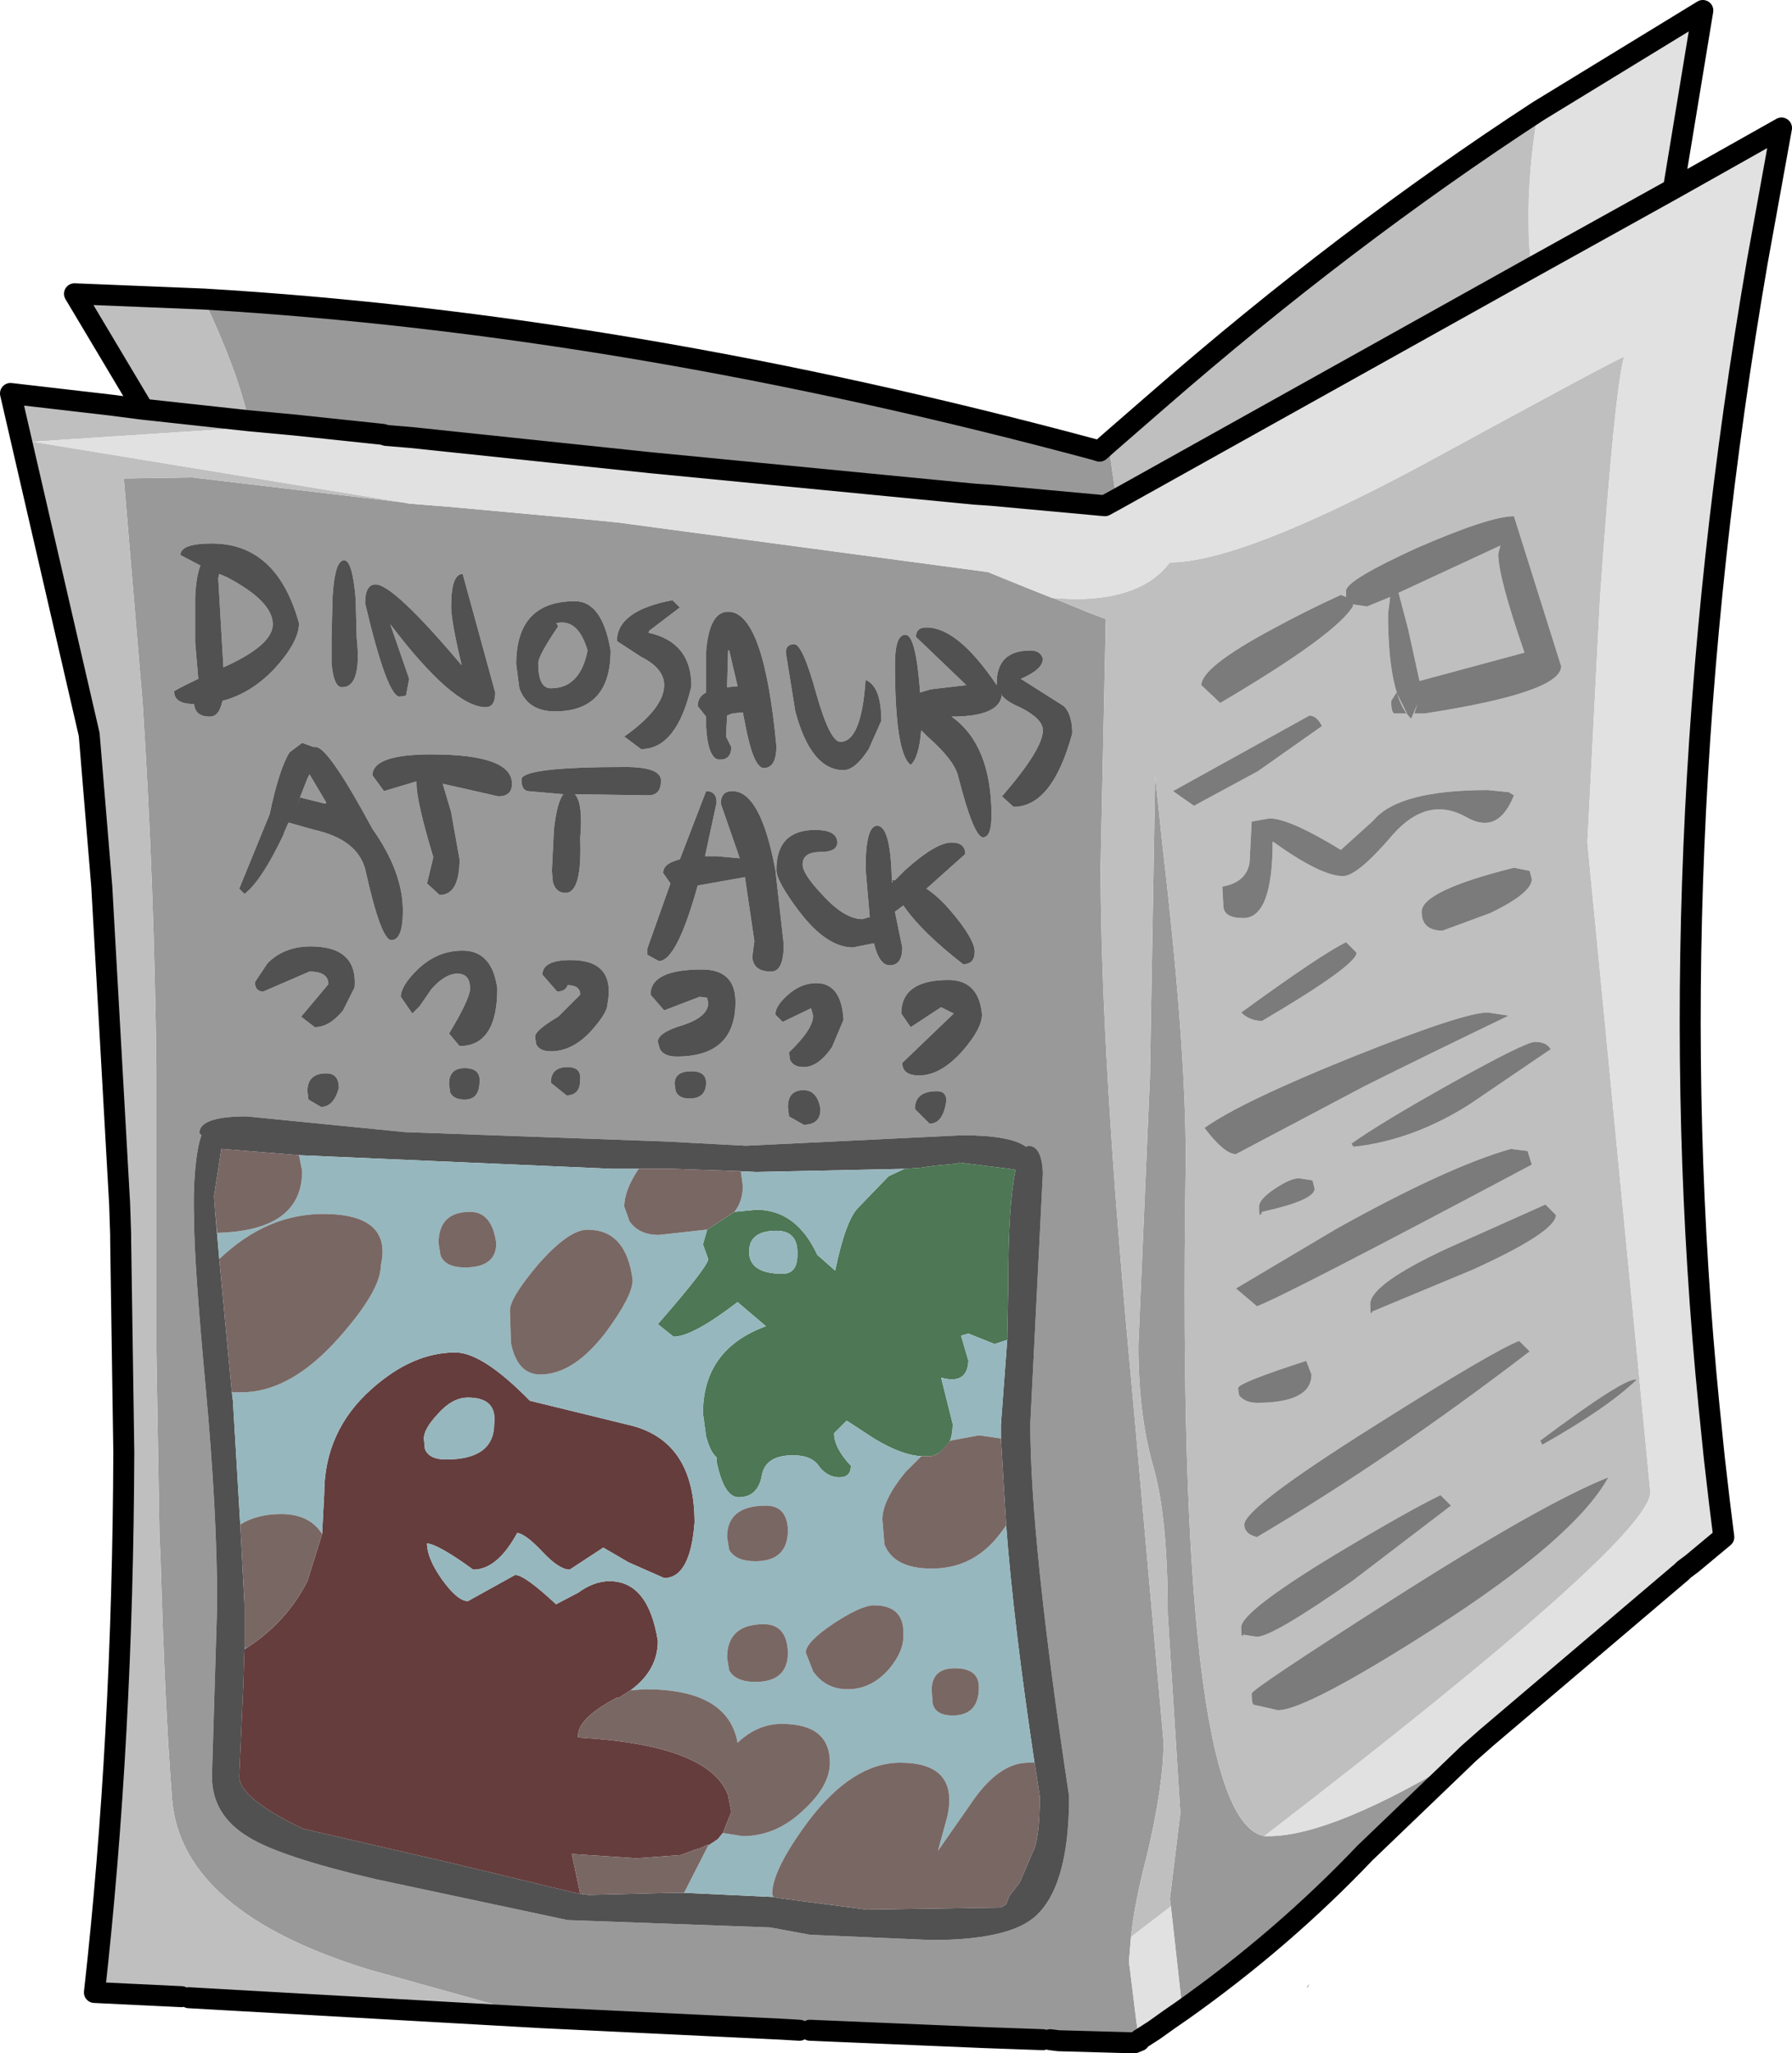
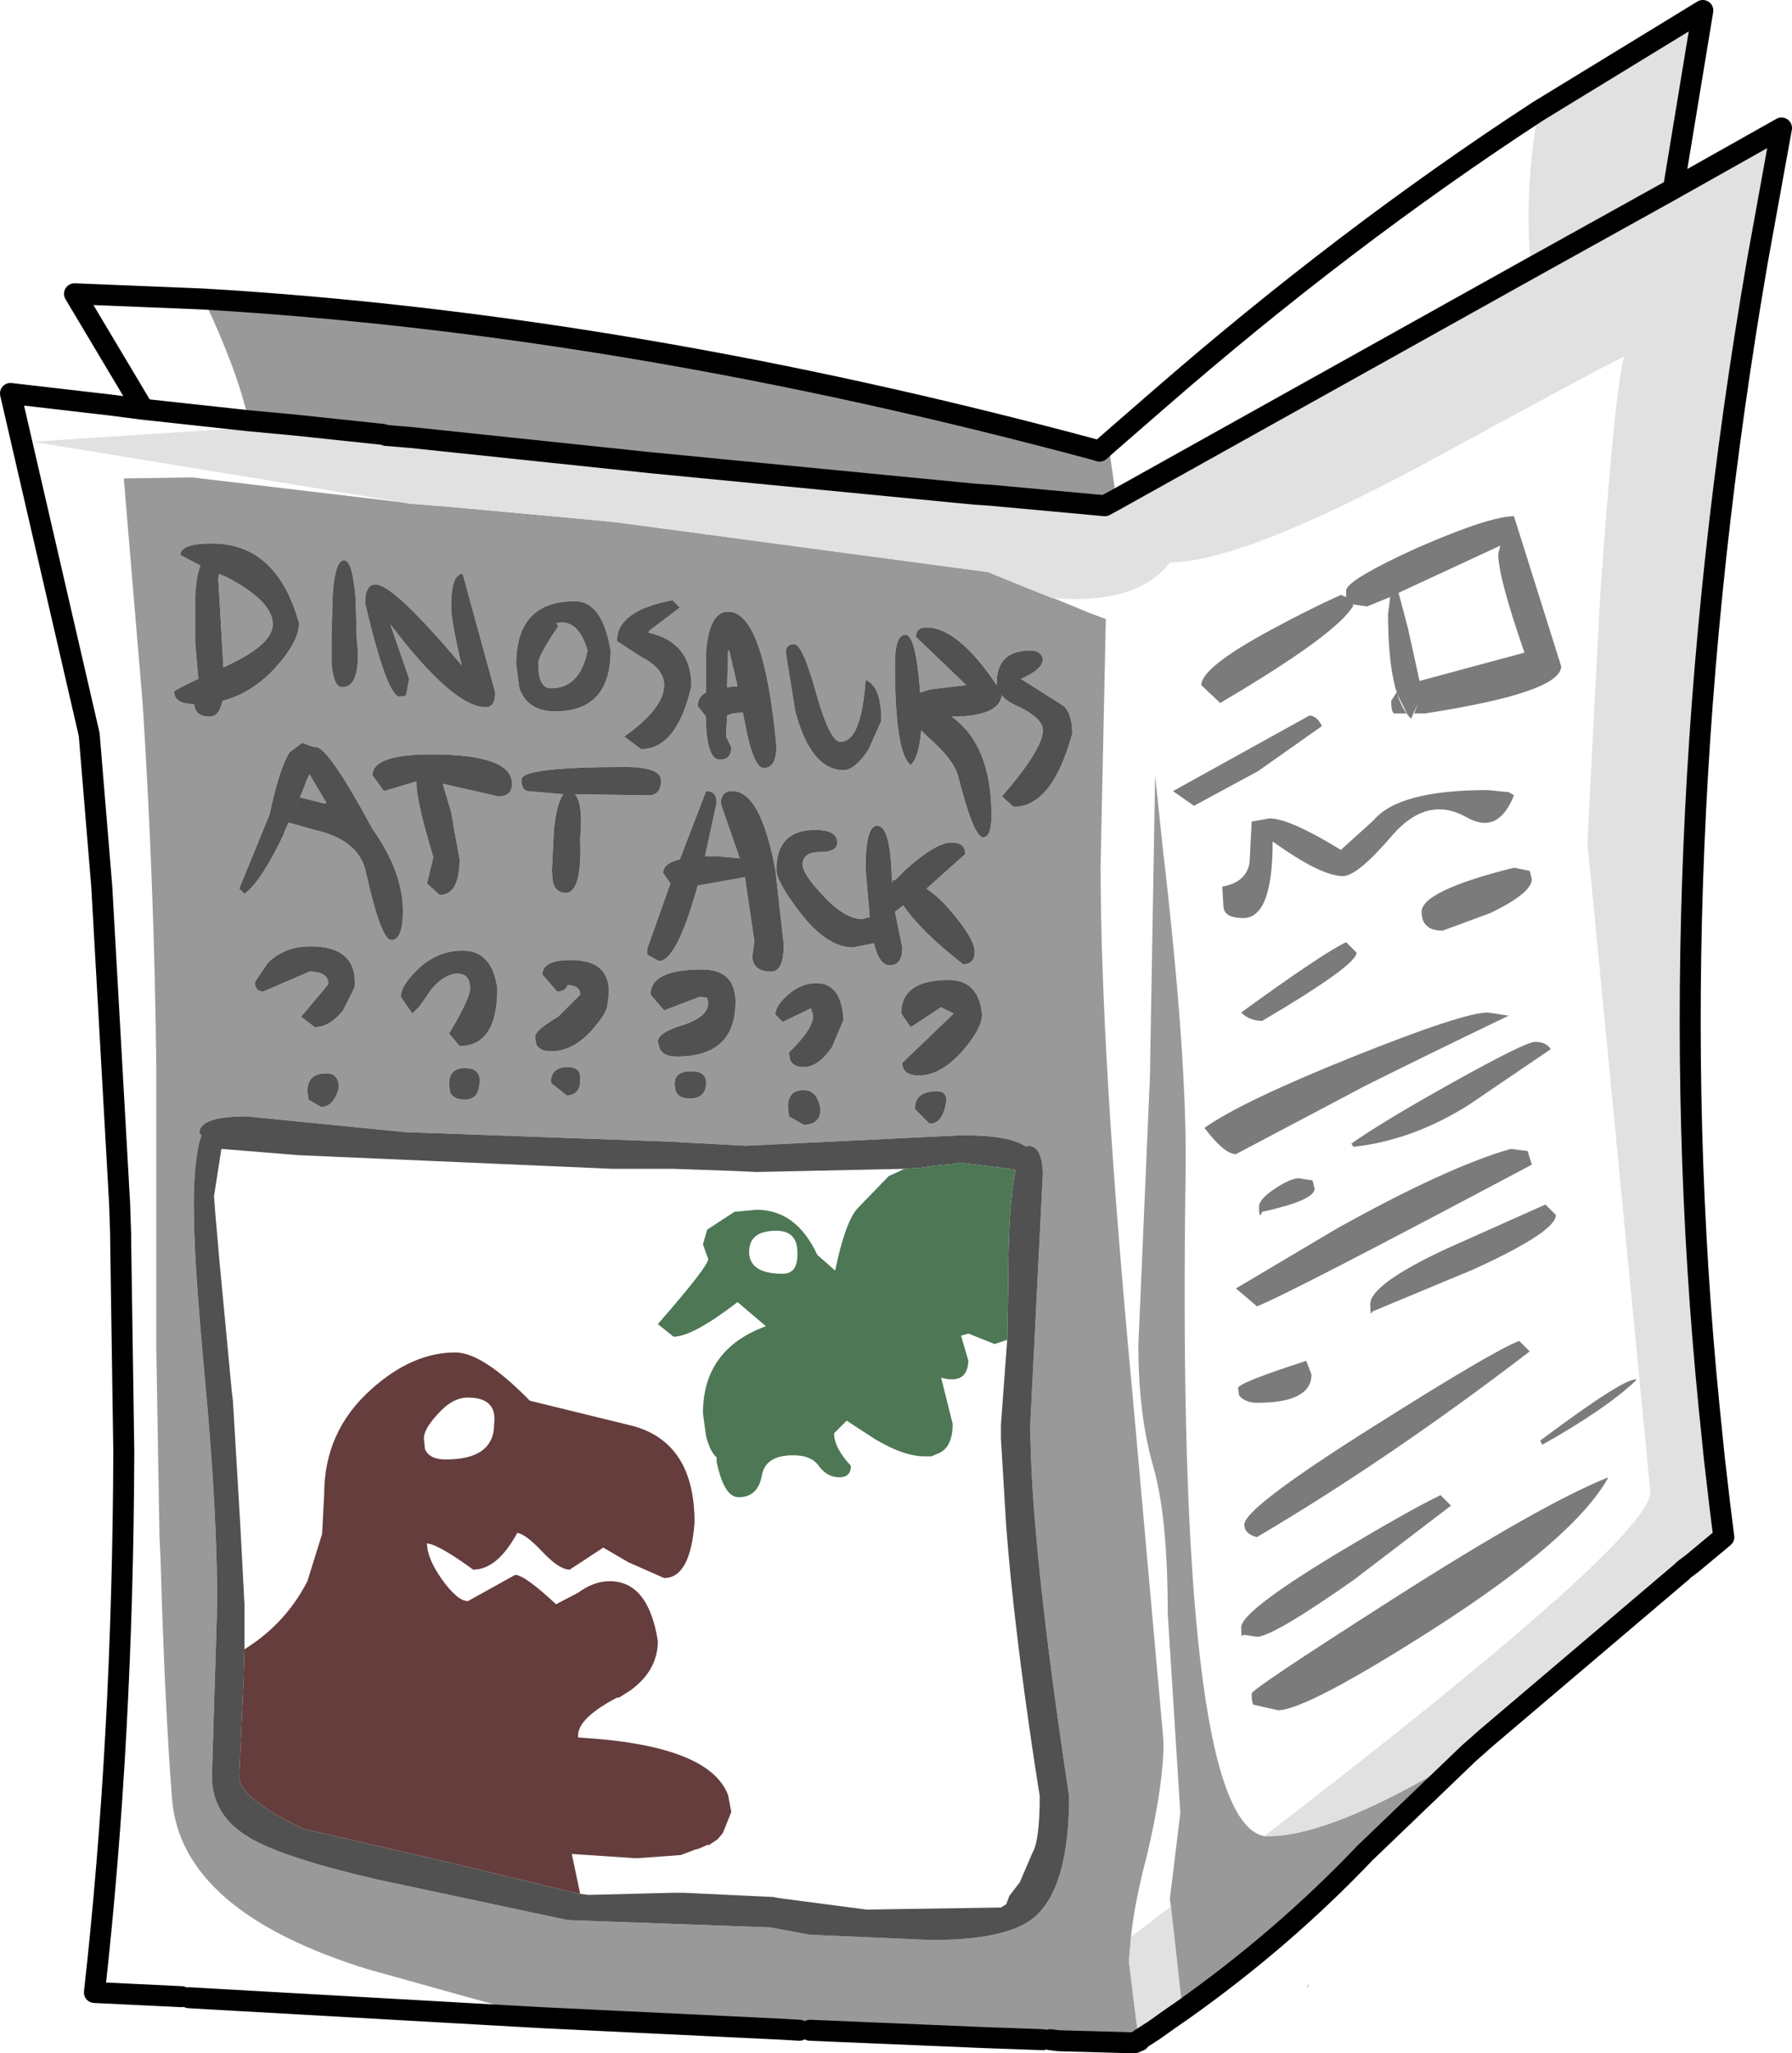
<svg xmlns="http://www.w3.org/2000/svg" height="97.85px" width="85.4px">
  <g transform="matrix(1.0, 0.0, 0.0, 1.0, 2.4, 1.75)">
    <path d="M50.8 22.05 L50.25 22.35 44.8 21.85 44.05 21.8 28.6 20.3 17.2 19.1 16.0 19.0 16.0 18.95 15.85 18.95 11.6 18.5 9.45 18.3 Q8.9 15.85 7.3 12.5 27.6 13.7 49.85 19.7 L50.0 19.75 50.45 19.35 50.5 19.95 50.8 22.05 M16.85 22.2 L17.1 22.25 19.0 22.4 25.55 23.0 27.05 23.15 44.6 25.5 44.65 25.5 46.5 26.25 47.75 26.75 47.8 26.75 49.5 27.45 50.3 27.75 50.05 39.5 Q50.05 48.5 51.55 64.45 L53.05 81.25 Q53.05 83.35 52.25 86.7 51.65 89.0 51.5 90.55 L51.4 91.75 51.45 92.1 51.75 94.55 51.9 95.5 51.65 95.6 48.05 95.5 47.65 95.45 47.35 95.45 47.3 95.45 44.5 95.35 36.2 95.0 35.7 95.0 34.85 94.95 23.4 94.4 15.15 92.1 Q6.25 89.35 5.8 84.0 5.45 79.5 5.25 72.5 L5.2 71.45 5.05 62.65 5.05 49.1 Q4.95 40.35 4.4 31.8 L3.5 21.05 6.75 21.0 16.85 22.2 M57.85 85.75 L58.05 85.75 Q61.15 85.75 67.6 81.8 L62.65 86.55 Q58.75 90.65 53.95 94.05 L53.4 89.1 53.35 88.75 53.85 84.65 53.25 75.15 Q53.25 70.5 52.55 68.1 51.85 65.65 51.85 62.35 L52.4 49.6 52.65 35.2 53.0 38.55 Q54.2 48.8 54.1 54.25 53.65 84.95 57.85 85.75 M53.3 94.5 L53.3 94.55 52.6 95.0 53.3 94.5 M44.4 46.6 Q44.25 44.95 42.8 44.95 40.55 44.95 40.55 46.55 L41.0 47.2 42.45 46.25 43.05 46.55 40.6 48.9 Q40.6 49.5 41.4 49.5 42.45 49.5 43.5 48.3 44.4 47.25 44.4 46.6 M42.9 41.65 Q42.3 40.95 41.75 40.6 L43.6 38.95 Q43.6 38.4 42.95 38.4 42.2 38.4 40.75 39.7 L40.25 40.2 40.1 40.2 Q40.05 37.6 39.4 37.6 38.85 37.6 38.85 39.65 L39.05 41.95 38.7 42.05 Q37.85 42.05 36.8 40.9 35.85 39.9 35.85 39.45 35.85 38.85 36.7 38.85 37.5 38.85 37.5 38.4 37.5 37.8 36.45 37.8 34.6 37.8 34.6 39.7 34.6 40.25 35.7 41.7 37.0 43.4 38.25 43.4 L39.25 43.2 Q39.5 44.25 40.0 44.25 40.6 44.25 40.6 43.4 L40.25 41.7 40.65 41.4 Q41.5 42.65 43.5 44.2 44.05 44.2 44.05 43.6 44.05 43.0 42.9 41.65 M46.25 30.6 Q47.3 30.15 47.3 29.65 47.2 29.25 46.7 29.25 45.1 29.25 45.1 30.8 L45.1 30.9 Q43.25 28.15 41.75 28.15 41.25 28.15 41.25 28.6 L43.65 30.9 41.95 31.1 41.45 31.25 Q41.25 28.5 40.75 28.5 40.25 28.5 40.25 29.9 40.25 34.15 41.0 34.7 41.4 34.35 41.5 33.05 L41.8 33.35 Q43.05 34.45 43.25 35.2 44.0 38.15 44.45 38.15 44.85 38.15 44.85 37.1 44.85 33.75 42.95 32.4 45.3 32.4 45.35 31.3 L45.35 31.4 Q45.6 31.7 46.2 31.95 47.3 32.5 47.3 33.05 47.3 33.95 45.35 36.2 L45.9 36.7 Q47.75 36.7 48.7 33.2 48.7 32.3 48.3 31.9 L46.25 30.6 M7.7 24.15 Q6.2 24.15 6.2 24.7 L7.15 25.2 Q6.95 25.7 6.9 26.7 L6.9 28.85 7.05 30.6 Q5.9 31.15 5.9 31.2 5.9 31.8 6.85 31.8 6.9 32.4 7.6 32.4 8.05 32.4 8.2 31.65 9.55 31.3 10.65 30.15 11.85 28.85 11.85 27.95 10.8 24.15 7.7 24.15 M30.45 50.6 Q31.25 50.6 31.25 49.85 31.25 49.3 30.55 49.3 29.75 49.3 29.75 49.9 L29.8 50.25 Q29.95 50.6 30.45 50.6 M35.9 51.85 Q36.7 51.85 36.7 51.1 36.55 50.2 35.9 50.2 35.15 50.2 35.15 51.0 L35.2 51.45 35.9 51.85 M34.55 46.6 L34.9 46.95 36.25 46.3 36.35 46.65 Q36.35 47.3 35.2 48.4 L35.25 48.75 Q35.4 49.1 35.9 49.1 36.6 49.1 37.25 48.15 L37.8 46.85 Q37.7 45.1 36.5 45.1 35.75 45.1 35.1 45.7 34.55 46.2 34.55 46.6 M40.15 40.3 L40.1 40.3 40.1 40.2 40.15 40.3 M28.6 45.65 L29.25 46.4 30.95 45.75 31.3 45.8 31.35 46.05 Q31.35 46.7 30.15 47.1 28.95 47.45 28.95 47.9 L29.05 48.25 Q29.25 48.6 29.85 48.6 32.65 48.6 32.65 46.0 32.65 44.45 31.05 44.45 28.6 44.45 28.6 45.65 M24.15 45.5 Q24.55 45.5 24.65 45.2 25.25 45.2 25.25 45.65 L24.2 46.7 Q23.1 47.35 23.1 47.65 L23.15 48.0 Q23.3 48.35 23.85 48.35 24.9 48.35 25.8 47.35 26.55 46.5 26.55 46.1 26.95 44.0 24.8 44.0 23.45 44.0 23.45 44.7 L24.15 45.5 M22.75 35.95 L24.45 36.1 Q24.15 36.45 24.0 37.75 L23.9 39.75 23.95 40.3 Q24.1 40.8 24.55 40.8 25.35 40.8 25.25 38.2 25.4 36.55 25.0 36.1 L28.5 36.15 Q29.1 36.15 29.1 35.45 29.1 34.8 27.4 34.8 22.45 34.8 22.45 35.4 22.45 35.9 22.75 35.95 M23.25 29.85 Q23.25 29.5 24.2 28.1 L24.15 28.0 24.1 27.95 Q25.15 27.7 25.6 29.25 25.25 31.05 23.85 31.05 23.25 31.05 23.25 29.85 M25.0 26.9 Q22.2 26.9 22.2 29.9 L22.35 31.05 Q22.75 32.15 24.05 32.15 26.7 32.15 26.7 29.25 26.3 26.9 25.0 26.9 M30.0 27.2 L29.65 26.85 Q27.0 27.35 27.0 28.8 L28.15 29.55 Q29.25 30.1 29.25 30.9 29.25 32.0 27.35 33.35 L28.15 33.95 Q29.85 33.95 30.55 30.95 30.55 28.85 28.5 28.4 L28.55 28.3 30.0 27.2 M35.5 32.15 Q36.25 34.95 37.8 34.95 38.35 34.95 39.0 33.95 L39.6 32.6 Q39.6 30.95 38.85 30.65 38.65 33.6 37.65 33.6 37.15 33.6 36.5 31.3 35.85 28.95 35.45 28.95 35.05 28.95 35.05 29.35 L35.5 32.15 M32.5 35.95 Q31.95 35.95 31.95 36.55 L32.75 38.85 32.85 39.15 31.75 39.05 31.2 39.05 31.75 36.5 Q31.75 35.95 31.25 35.95 L30.0 39.2 Q29.2 39.4 29.2 39.85 L29.55 40.35 28.45 43.45 28.45 43.75 29.0 44.05 Q29.85 44.05 30.85 40.45 L33.1 40.05 33.55 43.1 33.45 43.85 Q33.5 44.55 34.35 44.55 34.95 44.55 34.95 43.25 L34.55 39.7 Q33.85 35.95 32.5 35.95 M32.3 27.4 Q31.4 27.4 31.25 29.3 L31.25 31.25 Q30.85 31.45 30.85 31.9 L31.25 32.4 31.25 32.9 Q31.35 34.45 31.9 34.45 32.45 34.45 32.45 33.85 L32.2 33.35 32.25 32.35 32.5 32.25 33.0 32.2 33.1 32.7 Q33.5 34.85 34.0 34.85 34.6 34.85 34.6 33.8 34.0 27.4 32.3 27.4 M32.3 29.25 L32.35 29.25 32.75 30.95 32.25 31.0 32.3 29.25 M19.4 44.65 Q20.0 44.65 20.0 45.35 20.0 45.85 19.0 47.5 L19.5 48.1 Q21.3 48.1 21.3 45.35 21.05 43.55 19.65 43.55 18.4 43.55 17.45 44.5 16.7 45.25 16.7 45.75 L17.25 46.55 17.6 46.2 18.15 45.4 Q18.8 44.65 19.4 44.65 M14.5 45.3 Q14.65 43.35 12.4 43.35 11.15 43.35 10.35 44.15 L9.75 45.05 Q9.75 45.5 10.15 45.5 L12.35 44.55 Q13.25 44.55 13.25 45.15 L11.95 46.7 12.6 47.2 Q13.3 47.2 13.95 46.4 L14.5 45.3 M8.05 25.6 L8.4 25.75 Q10.6 26.9 10.6 28.0 10.6 29.0 8.25 30.05 L8.25 30.1 8.0 25.8 8.05 25.6 M19.1 36.95 L18.7 35.6 21.35 36.2 Q22.0 36.2 22.0 35.6 22.0 34.2 18.15 34.2 15.35 34.2 15.35 35.2 L15.9 35.95 17.4 35.5 17.45 35.5 17.45 35.6 Q17.45 36.45 18.25 39.1 L17.95 40.35 18.55 40.9 Q19.5 40.9 19.5 39.2 L19.1 36.95 M11.7 36.75 L12.25 35.35 12.35 35.15 13.15 36.5 13.1 36.55 11.9 36.25 11.7 36.75 M12.65 33.85 L12.55 33.85 12.0 33.65 11.4 34.1 Q10.9 34.9 10.45 37.05 L9.0 40.6 9.25 40.85 Q10.05 40.25 11.1 38.05 L11.15 37.9 11.35 37.45 12.6 37.8 Q14.6 38.25 15.0 39.65 15.75 43.05 16.25 43.05 16.8 43.05 16.8 41.65 16.8 39.8 15.35 37.75 13.25 33.85 12.65 33.85 M14.55 26.8 Q14.4 24.95 14.0 24.95 13.55 24.95 13.45 26.7 L13.4 28.65 13.4 29.85 Q13.5 31.0 13.9 31.0 14.85 31.0 14.6 28.65 L14.55 26.8 M19.1 27.15 Q19.1 27.85 19.6 29.95 16.35 26.1 15.5 26.1 15.0 26.1 15.0 27.0 16.05 31.45 16.65 31.45 L16.95 31.4 17.1 30.6 16.2 28.0 Q19.2 31.95 20.75 31.95 21.2 31.95 21.2 31.25 L19.65 25.6 Q19.1 25.6 19.1 27.15 M23.85 49.85 L24.6 50.45 Q25.25 50.45 25.25 49.7 25.3 49.1 24.65 49.1 23.85 49.1 23.85 49.85 M12.25 50.25 L12.3 50.65 12.9 51.0 Q13.5 51.0 13.75 50.1 13.75 49.4 13.15 49.4 12.25 49.4 12.25 50.25 M19.0 49.9 L19.05 50.3 Q19.2 50.65 19.75 50.65 20.4 50.65 20.45 49.9 20.55 49.15 19.75 49.15 19.0 49.15 19.0 49.9 M33.15 52.85 L29.4 52.65 16.9 52.2 9.35 51.45 Q7.1 51.45 7.1 52.25 L7.2 52.35 Q7.0 52.9 6.9 54.0 6.8 55.15 6.85 56.4 6.85 58.4 7.4 64.35 7.95 70.35 7.95 74.7 L7.7 82.9 Q7.7 84.75 9.45 85.8 11.0 86.75 15.5 87.8 L24.65 89.75 34.3 90.1 36.2 90.45 42.0 90.7 Q45.55 90.7 46.85 89.65 48.55 88.25 48.55 83.85 46.7 71.65 46.7 66.1 L47.3 54.15 Q47.25 52.85 46.6 52.85 L46.5 52.9 Q45.75 52.35 43.45 52.35 L33.15 52.85 M42.25 50.25 Q41.2 50.25 41.2 51.1 L41.9 51.8 Q42.55 51.8 42.7 50.7 42.7 50.25 42.25 50.25 M59.9 92.9 L60.0 92.8 59.9 93.0 59.9 92.9" fill="#999999" fill-rule="evenodd" stroke="none" />
-     <path d="M70.6 11.0 L50.8 22.05 50.5 19.95 50.45 19.35 52.75 17.35 Q61.7 9.55 70.9 3.55 70.4 6.45 70.45 9.0 70.45 10.1 70.6 11.0 M11.6 18.5 L11.4 18.5 -0.85 19.3 16.85 22.2 6.75 21.0 3.5 21.05 4.4 31.8 Q4.95 40.35 5.05 49.1 L5.05 62.65 5.2 71.45 5.25 72.5 Q5.45 79.5 5.8 84.0 6.25 89.35 15.15 92.1 L23.4 94.4 6.6 93.45 6.25 93.4 2.1 93.2 Q3.45 81.15 3.5 67.45 L3.35 57.35 3.35 57.1 3.3 55.6 2.45 40.5 1.85 33.25 -1.9 17.0 2.85 17.55 4.4 17.7 1.15 12.25 7.3 12.5 Q8.9 15.85 9.45 18.3 L4.4 17.75 2.85 17.55 4.4 17.75 9.45 18.3 11.6 18.5 M47.8 26.75 L48.8 26.8 Q52.05 26.8 53.35 25.05 56.7 25.05 65.3 20.45 74.75 15.3 75.0 15.25 74.55 16.8 73.85 26.75 L73.25 38.4 76.25 69.35 Q76.25 71.6 57.85 85.75 53.65 84.95 54.1 54.25 54.2 48.8 53.0 38.55 L52.65 35.2 52.4 49.6 51.85 62.35 Q51.85 65.65 52.55 68.1 53.25 70.5 53.25 75.15 L53.85 84.65 53.35 88.75 53.4 89.1 51.5 90.55 Q51.65 89.0 52.25 86.7 53.05 83.35 53.05 81.25 L51.55 64.45 Q50.05 48.5 50.05 39.5 L50.3 27.75 49.5 27.45 47.8 26.75 M67.6 81.8 L68.45 81.05 67.7 81.75 67.6 81.8 M53.95 94.05 L53.3 94.5 52.6 95.0 51.9 95.45 51.9 95.5 51.75 94.55 51.85 95.3 53.95 94.05 M69.1 24.25 L69.0 24.65 Q69.0 25.75 70.25 29.35 L65.25 30.7 64.7 28.2 64.25 26.5 69.1 24.25 M69.75 22.85 Q68.6 22.85 65.15 24.35 61.75 25.9 61.75 26.4 L61.75 26.7 61.5 26.6 Q59.85 27.35 58.2 28.25 54.85 30.05 54.85 30.9 L55.75 31.75 Q61.35 28.45 62.1 27.1 L62.05 27.05 62.75 27.15 63.85 26.7 63.75 27.5 Q63.75 31.45 64.85 32.5 L65.15 31.8 65.0 32.25 65.5 32.25 Q72.0 31.25 72.0 30.0 L69.75 22.85 M60.6 32.85 Q60.35 32.35 60.0 32.35 L53.5 35.95 54.5 36.65 57.55 35.0 60.6 32.85 M71.5 48.25 Q71.3 47.9 70.75 47.9 70.3 47.9 66.8 49.85 63.4 51.75 62.0 52.75 L62.1 52.9 Q64.9 52.6 67.6 50.9 L71.5 48.25 M69.5 46.65 L68.5 46.5 Q67.35 46.5 62.1 48.6 56.75 50.75 55.0 52.0 55.95 53.25 56.5 53.25 L62.65 50.0 Q65.55 48.55 69.5 46.65 M68.65 41.75 Q70.6 40.8 70.6 40.15 L70.5 39.75 69.75 39.6 Q65.35 40.7 65.35 41.7 65.35 42.6 66.35 42.6 L68.65 41.75 M64.15 31.25 L63.9 31.65 Q63.9 32.3 64.1 32.25 L64.65 32.25 64.15 31.25 M56.75 46.5 Q57.15 46.9 57.75 46.9 62.25 44.25 62.25 43.65 L61.75 43.15 Q60.6 43.7 56.75 46.5 M58.1 37.25 L57.25 37.4 57.15 39.35 Q57.0 40.3 55.85 40.5 L55.9 41.4 Q55.9 42.0 56.85 42.0 58.25 42.0 58.25 38.35 60.55 40.0 61.6 40.0 62.3 40.0 64.0 38.0 65.65 36.15 67.5 37.2 69.0 38.05 69.75 36.15 L69.5 36.0 68.5 35.9 Q64.25 35.9 63.05 37.35 L61.5 38.75 Q59.05 37.25 58.1 37.25 M59.5 54.4 Q59.1 54.4 58.35 54.9 57.6 55.4 57.6 55.75 57.6 56.4 57.75 56.0 60.25 55.45 60.25 54.9 L60.15 54.5 59.5 54.4 M75.6 64.0 Q75.15 63.8 71.0 66.9 L71.1 67.1 Q74.2 65.35 75.6 64.0 M66.25 69.5 Q64.7 70.25 61.2 72.35 56.75 75.05 56.75 75.8 56.75 76.4 56.85 76.15 L57.5 76.25 Q58.25 76.25 62.1 73.55 L66.75 70.0 66.25 69.5 M70.0 62.15 Q68.8 62.6 63.1 66.2 56.9 70.1 56.9 70.9 56.9 71.35 57.5 71.5 63.85 67.75 70.5 62.65 L70.0 62.15 M70.6 53.75 L70.4 53.1 69.6 53.0 Q66.6 53.85 61.3 56.8 L56.5 59.65 57.5 60.5 Q58.85 60.0 70.6 53.75 M71.75 56.15 L71.25 55.65 66.55 57.75 Q62.9 59.45 62.9 60.4 62.9 61.05 63.0 60.75 L67.8 58.75 Q71.75 56.95 71.75 56.15 M57.4 79.5 L58.5 79.75 Q59.85 79.75 65.95 75.85 72.65 71.55 74.25 68.65 71.1 69.9 63.9 74.5 57.25 78.75 57.25 78.95 57.25 79.55 57.4 79.5 M59.85 63.1 Q56.6 64.15 56.6 64.4 L56.65 64.75 Q56.95 65.1 57.5 65.1 60.1 65.1 60.1 63.75 L59.85 63.1" fill="#bfbfbf" fill-rule="evenodd" stroke="none" />
    <path d="M77.35 7.25 L82.5 4.35 81.35 10.7 Q76.45 39.15 79.05 65.3 L79.3 67.75 79.55 69.9 79.75 71.5 78.25 72.75 77.85 73.05 77.75 73.15 68.45 81.05 67.6 81.8 Q61.15 85.75 58.05 85.75 L57.85 85.75 Q76.25 71.6 76.25 69.35 L73.25 38.4 73.85 26.75 Q74.55 16.8 75.0 15.25 74.75 15.3 65.3 20.45 56.7 25.05 53.35 25.05 52.05 26.8 48.8 26.8 L47.8 26.75 47.75 26.75 46.5 26.25 44.65 25.5 44.6 25.5 27.05 23.15 25.55 23.0 19.0 22.4 17.1 22.25 16.85 22.2 -0.85 19.3 11.4 18.5 11.6 18.5 15.85 18.95 16.0 19.0 17.2 19.1 28.6 20.3 44.05 21.8 44.8 21.85 50.25 22.35 50.8 22.05 70.6 11.0 77.35 7.25 70.6 11.0 Q70.45 10.1 70.45 9.0 70.4 6.45 70.9 3.55 L78.75 -1.25 77.35 7.25 M51.5 90.55 L53.4 89.1 53.95 94.05 51.85 95.3 51.75 94.55 51.45 92.1 51.4 91.75 51.5 90.55" fill="#e1e1e1" fill-rule="evenodd" stroke="none" />
    <path d="M46.25 30.6 L48.3 31.9 Q48.7 32.3 48.7 33.2 47.75 36.7 45.9 36.7 L45.35 36.2 Q47.3 33.95 47.3 33.05 47.3 32.5 46.2 31.95 45.6 31.7 45.35 31.4 L45.35 31.3 Q45.3 32.4 42.95 32.4 44.85 33.75 44.85 37.1 44.85 38.15 44.45 38.15 44.0 38.15 43.25 35.2 43.05 34.45 41.8 33.35 L41.5 33.05 Q41.4 34.35 41.0 34.7 40.25 34.15 40.25 29.9 40.25 28.5 40.75 28.5 41.25 28.5 41.45 31.25 L41.95 31.1 43.65 30.9 41.25 28.6 Q41.25 28.15 41.75 28.15 43.25 28.15 45.1 30.9 L45.1 30.8 Q45.1 29.25 46.7 29.25 47.2 29.25 47.3 29.65 47.3 30.15 46.25 30.6 M42.9 41.65 Q44.05 43.0 44.05 43.6 44.05 44.2 43.5 44.2 41.5 42.65 40.65 41.4 L40.25 41.7 40.6 43.4 Q40.6 44.25 40.0 44.25 39.5 44.25 39.25 43.2 L38.25 43.4 Q37.0 43.4 35.7 41.7 34.6 40.25 34.6 39.7 34.6 37.8 36.45 37.8 37.5 37.8 37.5 38.4 37.5 38.85 36.7 38.85 35.85 38.85 35.85 39.45 35.85 39.9 36.8 40.9 37.85 42.05 38.7 42.05 L39.05 41.95 38.85 39.65 Q38.85 37.6 39.4 37.6 40.05 37.6 40.1 40.2 L40.25 40.2 40.75 39.7 Q42.2 38.4 42.95 38.4 43.6 38.4 43.6 38.95 L41.75 40.6 Q42.3 40.95 42.9 41.65 M44.4 46.6 Q44.4 47.25 43.5 48.3 42.45 49.5 41.4 49.5 40.6 49.5 40.6 48.9 L43.05 46.55 42.45 46.25 41.0 47.2 40.55 46.55 Q40.55 44.95 42.8 44.95 44.25 44.95 44.4 46.6 M7.7 24.15 Q10.8 24.15 11.85 27.95 11.85 28.85 10.65 30.15 9.55 31.3 8.2 31.65 8.05 32.4 7.6 32.4 6.9 32.4 6.85 31.8 5.9 31.8 5.9 31.2 5.9 31.15 7.05 30.6 L6.9 28.85 6.9 26.7 Q6.95 25.7 7.15 25.2 L6.2 24.7 Q6.2 24.15 7.7 24.15 M19.1 27.15 Q19.1 25.6 19.65 25.6 L21.2 31.25 Q21.2 31.95 20.75 31.95 19.2 31.95 16.2 28.0 L17.1 30.6 16.95 31.4 16.65 31.45 Q16.05 31.45 15.0 27.0 15.0 26.1 15.5 26.1 16.35 26.1 19.6 29.95 19.1 27.85 19.1 27.15 M14.55 26.8 L14.6 28.65 Q14.85 31.0 13.9 31.0 13.5 31.0 13.4 29.85 L13.4 28.65 13.45 26.7 Q13.55 24.95 14.0 24.95 14.4 24.95 14.55 26.8 M12.65 33.85 Q13.25 33.85 15.35 37.75 16.8 39.8 16.8 41.65 16.8 43.05 16.25 43.05 15.75 43.05 15.0 39.65 14.6 38.25 12.6 37.8 L11.35 37.45 11.15 37.9 11.1 38.05 Q10.05 40.25 9.25 40.85 L9.0 40.6 10.45 37.05 Q10.9 34.9 11.4 34.1 L12.0 33.65 12.55 33.85 12.65 33.85 M11.7 36.75 L11.9 36.25 13.1 36.55 13.15 36.5 12.35 35.15 12.25 35.35 11.7 36.75 M19.1 36.95 L19.5 39.2 Q19.5 40.9 18.55 40.9 L17.95 40.35 18.25 39.1 Q17.45 36.45 17.45 35.6 L17.45 35.5 17.4 35.5 15.9 35.95 15.35 35.2 Q15.35 34.2 18.15 34.2 22.0 34.2 22.0 35.6 22.0 36.2 21.35 36.2 L18.7 35.6 19.1 36.95 M8.05 25.6 L8.0 25.8 8.25 30.1 8.25 30.05 Q10.6 29.0 10.6 28.0 10.6 26.9 8.4 25.75 L8.05 25.6 M14.5 45.3 L13.95 46.4 Q13.3 47.2 12.6 47.2 L11.95 46.7 13.25 45.15 Q13.25 44.55 12.35 44.55 L10.15 45.5 Q9.75 45.5 9.75 45.05 L10.35 44.15 Q11.15 43.35 12.4 43.35 14.65 43.35 14.5 45.3 M19.4 44.65 Q18.8 44.65 18.15 45.4 L17.6 46.2 17.25 46.55 16.7 45.75 Q16.7 45.25 17.45 44.5 18.4 43.55 19.65 43.55 21.05 43.55 21.3 45.35 21.3 48.1 19.5 48.1 L19.0 47.5 Q20.0 45.85 20.0 45.35 20.0 44.65 19.4 44.65 M32.3 29.25 L32.25 31.0 32.75 30.95 32.35 29.25 32.3 29.25 M32.3 27.4 Q34.0 27.4 34.6 33.8 34.6 34.85 34.0 34.85 33.5 34.85 33.1 32.7 L33.0 32.2 32.5 32.25 32.25 32.35 32.2 33.35 32.45 33.85 Q32.45 34.45 31.9 34.45 31.35 34.45 31.25 32.9 L31.25 32.4 30.85 31.9 Q30.85 31.45 31.25 31.25 L31.25 29.3 Q31.4 27.4 32.3 27.4 M32.5 35.95 Q33.85 35.95 34.55 39.7 L34.95 43.25 Q34.95 44.55 34.35 44.55 33.5 44.55 33.45 43.85 L33.55 43.1 33.1 40.05 30.85 40.45 Q29.85 44.05 29.0 44.05 L28.45 43.75 28.45 43.45 29.55 40.35 29.2 39.85 Q29.2 39.4 30.0 39.2 L31.25 35.95 Q31.75 35.95 31.75 36.5 L31.2 39.05 31.75 39.05 32.85 39.15 32.75 38.85 31.95 36.55 Q31.95 35.95 32.5 35.95 M35.5 32.15 L35.05 29.35 Q35.05 28.95 35.45 28.95 35.85 28.95 36.5 31.3 37.15 33.6 37.65 33.6 38.65 33.6 38.85 30.65 39.6 30.95 39.6 32.6 L39.0 33.95 Q38.35 34.95 37.8 34.95 36.25 34.95 35.5 32.15 M30.0 27.2 L28.55 28.3 28.5 28.4 Q30.55 28.85 30.55 30.95 29.85 33.95 28.15 33.95 L27.35 33.35 Q29.25 32.0 29.25 30.9 29.25 30.1 28.15 29.55 L27.0 28.8 Q27.0 27.35 29.65 26.85 L30.0 27.2 M25.0 26.9 Q26.3 26.9 26.7 29.25 26.7 32.15 24.05 32.15 22.75 32.15 22.35 31.05 L22.2 29.9 Q22.2 26.9 25.0 26.9 M23.25 29.85 Q23.25 31.05 23.85 31.05 25.25 31.05 25.6 29.25 25.15 27.7 24.1 27.95 L24.15 28.0 24.2 28.1 Q23.25 29.5 23.25 29.85 M22.75 35.95 Q22.45 35.9 22.45 35.4 22.45 34.8 27.4 34.8 29.1 34.8 29.1 35.45 29.1 36.15 28.5 36.15 L25.0 36.1 Q25.4 36.55 25.25 38.2 25.35 40.8 24.55 40.8 24.1 40.8 23.95 40.3 L23.9 39.75 24.0 37.75 Q24.15 36.45 24.45 36.1 L22.75 35.95 M24.15 45.5 L23.45 44.7 Q23.45 44.0 24.8 44.0 26.95 44.0 26.55 46.1 26.55 46.5 25.8 47.35 24.9 48.35 23.85 48.35 23.3 48.35 23.15 48.0 L23.1 47.65 Q23.1 47.35 24.2 46.7 L25.25 45.65 Q25.25 45.2 24.65 45.2 24.55 45.5 24.15 45.5 M28.6 45.65 Q28.6 44.45 31.05 44.45 32.65 44.45 32.65 46.0 32.65 48.6 29.85 48.6 29.25 48.6 29.05 48.25 L28.95 47.9 Q28.95 47.45 30.15 47.1 31.35 46.7 31.35 46.05 L31.3 45.8 30.95 45.75 29.25 46.4 28.6 45.65 M40.15 40.3 L40.1 40.2 40.1 40.3 40.15 40.3 M34.55 46.6 Q34.55 46.2 35.1 45.7 35.75 45.1 36.5 45.1 37.7 45.1 37.8 46.85 L37.25 48.15 Q36.6 49.1 35.9 49.1 35.4 49.1 35.25 48.75 L35.2 48.4 Q36.35 47.3 36.35 46.65 L36.25 46.3 34.9 46.95 34.55 46.6 M35.9 51.85 L35.2 51.45 35.15 51.0 Q35.15 50.2 35.9 50.2 36.55 50.2 36.7 51.1 36.7 51.85 35.9 51.85 M30.45 50.6 Q29.95 50.6 29.8 50.25 L29.75 49.9 Q29.75 49.3 30.55 49.3 31.25 49.3 31.25 49.85 31.25 50.6 30.45 50.6 M40.7 53.95 L33.65 54.1 32.55 54.05 29.7 53.95 29.6 53.95 29.55 53.95 29.45 53.95 29.35 53.95 29.1 53.95 28.05 53.95 26.8 53.95 11.85 53.3 8.15 53.0 7.8 55.25 7.85 55.95 8.05 58.25 8.65 64.6 8.7 65.0 9.05 70.9 9.25 74.7 9.25 76.75 9.25 76.85 9.2 78.45 9.0 82.9 Q9.0 83.95 12.05 85.4 L19.2 87.05 23.55 88.1 23.75 88.15 25.0 88.45 25.25 88.5 25.65 88.55 29.65 88.45 29.8 88.45 30.2 88.45 34.45 88.65 34.7 88.7 38.9 89.25 45.3 89.15 45.55 89.0 45.7 88.6 46.2 87.95 46.8 86.55 Q47.15 85.95 47.15 83.85 L46.9 82.25 Q45.9 75.6 45.55 70.95 L45.3 66.8 45.3 66.15 45.6 62.1 45.65 59.45 45.65 59.35 Q45.65 55.6 46.0 54.0 L45.7 53.95 43.3 53.65 43.2 53.7 42.15 53.8 41.45 53.9 40.7 53.95 M23.85 49.85 Q23.85 49.1 24.65 49.1 25.3 49.1 25.25 49.7 25.25 50.45 24.6 50.45 L23.85 49.85 M33.15 52.85 L43.45 52.35 Q45.75 52.35 46.5 52.9 L46.6 52.85 Q47.25 52.85 47.3 54.15 L46.7 66.1 Q46.7 71.65 48.55 83.85 48.55 88.25 46.85 89.65 45.55 90.7 42.0 90.7 L36.2 90.45 34.3 90.1 24.65 89.75 15.5 87.8 Q11.0 86.75 9.45 85.8 7.7 84.75 7.7 82.9 L7.95 74.7 Q7.95 70.35 7.4 64.35 6.85 58.4 6.85 56.4 6.8 55.15 6.9 54.0 7.0 52.9 7.2 52.35 L7.1 52.25 Q7.1 51.45 9.35 51.45 L16.9 52.2 29.4 52.65 33.15 52.85 M19.0 49.9 Q19.0 49.15 19.75 49.15 20.55 49.15 20.45 49.9 20.4 50.65 19.75 50.65 19.2 50.65 19.05 50.3 L19.0 49.9 M12.25 50.25 Q12.25 49.4 13.15 49.4 13.75 49.4 13.75 50.1 13.5 51.0 12.9 51.0 L12.3 50.65 12.25 50.25 M42.25 50.25 Q42.7 50.25 42.7 50.7 42.55 51.8 41.9 51.8 L41.2 51.1 Q41.2 50.25 42.25 50.25" fill="#515151" fill-rule="evenodd" stroke="none" />
    <path d="M12.95 71.35 L13.05 69.45 Q13.05 66.45 15.3 64.45 17.25 62.7 19.3 62.7 20.6 62.7 22.85 65.0 L27.75 66.2 Q30.7 67.0 30.7 70.8 30.5 73.45 29.25 73.45 L27.55 72.7 26.35 72.0 24.75 73.05 Q24.25 73.05 23.45 72.2 22.65 71.35 22.25 71.3 21.3 73.05 20.15 73.05 18.5 71.85 17.95 71.8 17.95 72.5 18.65 73.5 19.4 74.55 19.9 74.55 L22.15 73.3 Q22.6 73.3 24.1 74.7 L25.15 74.15 Q25.9 73.6 26.65 73.6 28.5 73.6 28.95 76.45 28.95 77.85 27.65 78.8 L27.1 79.15 27.0 79.15 Q25.1 80.15 25.15 81.0 L25.15 81.05 Q31.4 81.4 32.3 83.8 L32.45 84.6 32.05 85.6 31.8 85.9 31.35 86.2 31.35 86.15 30.9 86.35 30.7 86.4 30.05 86.65 28.0 86.8 27.95 86.8 27.85 86.8 24.85 86.6 25.25 88.5 25.0 88.45 23.75 88.15 23.55 88.1 19.2 87.05 12.05 85.4 Q9.0 83.95 9.0 82.9 L9.2 78.45 9.25 76.85 9.4 76.75 Q11.25 75.55 12.25 73.6 L12.95 71.35 M19.9 64.85 Q19.15 64.85 18.45 65.65 17.8 66.35 17.8 66.8 L17.85 67.3 Q18.05 67.8 18.85 67.8 21.15 67.8 21.15 66.1 21.3 64.85 19.9 64.85" fill="#653d3d" fill-rule="evenodd" stroke="none" />
    <path d="M32.6 56.0 L33.65 55.9 Q35.55 55.9 36.55 58.05 L37.4 58.8 Q37.9 56.4 38.5 55.8 L39.95 54.3 40.7 53.95 41.45 53.9 42.15 53.8 43.2 53.7 43.3 53.65 45.7 53.95 46.0 54.0 Q45.65 55.6 45.65 59.35 L45.65 59.45 45.6 62.1 45.0 62.3 43.75 61.8 43.4 61.9 43.75 63.1 Q43.7 64.25 42.45 63.9 L43.0 66.1 Q43.0 67.2 42.35 67.5 L42.1 67.6 42.0 67.65 41.7 67.65 41.65 67.65 Q40.65 67.65 39.25 66.8 L37.95 65.95 37.35 66.55 Q37.35 67.25 38.15 68.1 38.15 68.65 37.6 68.65 37.05 68.65 36.65 68.15 36.3 67.6 35.4 67.6 34.05 67.6 33.9 68.6 33.7 69.6 32.8 69.6 32.1 69.6 31.75 67.9 L31.75 67.7 Q31.45 67.45 31.25 66.7 L31.1 65.6 Q31.1 62.55 34.1 61.45 L32.75 60.3 Q30.6 61.95 29.7 61.95 L28.95 61.35 Q31.35 58.6 31.35 58.25 L31.1 57.55 31.3 56.85 32.6 56.0 M34.6 56.9 Q33.3 56.9 33.3 57.9 33.3 58.95 34.9 58.95 35.6 58.95 35.6 58.05 35.65 56.9 34.6 56.9" fill="#4d7755" fill-rule="evenodd" stroke="none" />
-     <path d="M9.4 76.75 L9.25 76.85 9.25 76.75 9.4 76.75" fill="#5f8d98" fill-rule="evenodd" stroke="none" />
-     <path d="M32.6 56.0 Q33.0 55.5 33.0 54.75 L32.9 54.05 32.55 54.05 33.65 54.1 40.7 53.95 39.95 54.3 38.5 55.8 Q37.9 56.4 37.4 58.8 L36.55 58.05 Q35.55 55.9 33.65 55.9 L32.6 56.0 M28.05 53.95 L28.0 54.0 Q27.35 55.0 27.35 55.75 L27.6 56.45 Q28.05 57.1 29.0 57.1 L31.25 56.85 31.3 56.85 31.1 57.55 31.35 58.25 Q31.35 58.6 28.95 61.35 L29.7 61.95 Q30.6 61.95 32.75 60.3 L34.1 61.45 Q31.1 62.55 31.1 65.6 L31.25 66.7 Q31.45 67.45 31.75 67.7 L31.75 67.9 Q32.1 69.6 32.8 69.6 33.7 69.6 33.9 68.6 34.05 67.6 35.4 67.6 36.3 67.6 36.65 68.15 37.05 68.65 37.6 68.65 38.15 68.65 38.15 68.1 37.35 67.25 37.35 66.55 L37.95 65.95 39.25 66.8 Q40.65 67.65 41.65 67.65 L41.5 67.65 40.75 68.4 Q39.65 69.75 39.65 70.65 L39.75 71.85 Q40.2 73.0 42.0 73.0 44.0 73.0 45.25 71.35 L45.55 70.95 Q45.9 75.6 46.9 82.25 L46.6 82.25 Q45.15 82.25 43.8 84.3 L42.3 86.45 42.75 84.8 Q43.3 82.25 40.5 82.25 38.25 82.25 36.15 85.0 34.4 87.35 34.4 88.5 L34.45 88.65 30.2 88.45 31.35 86.2 31.8 85.9 32.05 85.6 33.0 85.75 Q34.6 85.75 35.9 84.5 37.15 83.35 37.15 82.25 37.15 80.4 34.85 80.4 33.7 80.4 32.75 81.3 32.3 78.75 28.35 78.75 L27.65 78.8 Q28.95 77.85 28.95 76.45 28.5 73.6 26.65 73.6 25.9 73.6 25.15 74.15 L24.1 74.7 Q22.6 73.3 22.15 73.3 L19.9 74.55 Q19.4 74.55 18.65 73.5 17.95 72.5 17.95 71.8 18.5 71.85 20.15 73.05 21.3 73.05 22.25 71.3 22.65 71.35 23.45 72.2 24.25 73.05 24.75 73.05 L26.35 72.0 27.55 72.7 29.25 73.45 Q30.5 73.45 30.7 70.8 30.7 67.0 27.75 66.2 L22.85 65.0 Q20.6 62.7 19.3 62.7 17.25 62.7 15.3 64.45 13.05 66.45 13.05 69.45 L12.95 71.35 Q12.35 70.4 11.0 70.4 9.85 70.4 9.05 70.9 L8.7 65.0 8.65 64.6 9.1 64.6 Q11.45 64.6 13.75 62.0 15.75 59.75 15.75 58.55 16.3 56.1 13.0 56.1 10.3 56.1 8.05 58.25 L7.85 55.95 7.95 57.0 Q12.0 56.9 12.0 54.05 L11.85 53.3 26.8 53.95 28.05 53.95 M34.6 56.9 Q35.65 56.9 35.6 58.05 35.6 58.95 34.9 58.95 33.3 58.95 33.3 57.9 33.3 56.9 34.6 56.9 M42.35 67.5 Q43.0 67.2 43.0 66.1 L42.45 63.9 Q43.7 64.25 43.75 63.1 L43.4 61.9 43.75 61.8 45.0 62.3 45.6 62.1 45.3 66.15 45.3 66.8 44.25 66.65 42.9 66.9 42.35 67.5 M34.1 70.0 Q32.25 70.0 32.25 71.5 L32.35 72.1 Q32.65 72.65 33.6 72.65 35.15 72.65 35.15 71.15 35.1 70.0 34.1 70.0 M23.25 58.5 Q21.9 60.1 21.9 60.7 L21.95 62.25 Q22.25 63.75 23.35 63.75 24.95 63.75 26.5 61.7 27.75 60.0 27.75 59.25 27.45 56.85 25.6 56.85 24.7 56.85 23.25 58.5 M18.6 58.1 Q18.85 58.65 19.75 58.65 21.25 58.65 21.25 57.5 21.05 56.0 20.0 56.0 18.5 56.0 18.5 57.5 L18.6 58.1 M19.9 64.85 Q21.3 64.85 21.15 66.1 21.15 67.8 18.85 67.8 18.05 67.8 17.85 67.3 L17.8 66.8 Q17.8 66.35 18.45 65.65 19.15 64.85 19.9 64.85 M34.0 75.65 Q32.25 75.65 32.25 77.25 L32.35 77.85 Q32.65 78.4 33.6 78.4 35.15 78.4 35.15 77.0 35.1 75.65 34.0 75.65 M38.0 78.75 Q39.15 78.75 40.0 77.75 40.65 76.95 40.65 76.25 40.75 74.75 39.25 74.75 38.65 74.75 37.35 75.6 36.0 76.5 36.0 77.0 L36.35 77.9 Q36.95 78.75 38.0 78.75 M43.1 77.75 Q42.0 77.75 42.0 78.8 L42.05 79.45 Q42.2 80.0 43.0 80.0 44.25 80.0 44.25 78.65 44.25 77.75 43.1 77.75" fill="#96b7be" fill-rule="evenodd" stroke="none" />
-     <path d="M32.55 54.05 L32.9 54.05 33.0 54.75 Q33.0 55.5 32.6 56.0 L31.3 56.85 31.25 56.85 29.0 57.1 Q28.05 57.1 27.6 56.45 L27.35 55.75 Q27.35 55.0 28.0 54.0 L28.05 53.95 29.1 53.95 29.35 53.95 29.45 53.95 29.55 53.95 29.6 53.95 29.7 53.95 32.55 54.05 M41.65 67.65 L41.7 67.65 42.0 67.65 42.1 67.6 42.35 67.5 42.9 66.9 44.25 66.65 45.3 66.8 45.55 70.95 45.25 71.35 Q44.0 73.0 42.0 73.0 40.2 73.0 39.75 71.85 L39.65 70.65 Q39.65 69.75 40.75 68.4 L41.5 67.65 41.65 67.65 M11.85 53.3 L12.0 54.05 Q12.0 56.9 7.95 57.0 L7.85 55.95 7.8 55.25 8.15 53.0 11.85 53.3 M8.05 58.25 Q10.3 56.1 13.0 56.1 16.3 56.1 15.75 58.55 15.75 59.75 13.75 62.0 11.45 64.6 9.1 64.6 L8.65 64.6 8.05 58.25 M9.05 70.9 Q9.85 70.4 11.0 70.4 12.35 70.4 12.95 71.35 L12.25 73.6 Q11.25 75.55 9.4 76.75 L9.25 76.75 9.25 74.7 9.05 70.9 M27.65 78.8 L28.35 78.75 Q32.3 78.75 32.75 81.3 33.7 80.4 34.85 80.4 37.15 80.4 37.15 82.25 37.15 83.35 35.9 84.5 34.6 85.75 33.0 85.75 L32.05 85.6 32.45 84.6 32.3 83.8 Q31.4 81.4 25.15 81.05 L25.15 81.0 Q25.1 80.15 27.0 79.15 L27.1 79.15 27.65 78.8 M31.35 86.2 L30.2 88.45 29.8 88.45 29.65 88.45 25.65 88.55 25.25 88.5 24.85 86.6 27.85 86.8 27.95 86.8 28.0 86.8 30.05 86.65 30.7 86.4 30.9 86.35 31.35 86.15 31.35 86.2 M34.45 88.65 L34.4 88.5 Q34.4 87.35 36.15 85.0 38.25 82.25 40.5 82.25 43.3 82.25 42.75 84.8 L42.3 86.45 43.8 84.3 Q45.15 82.25 46.6 82.25 L46.9 82.25 47.15 83.85 Q47.15 85.95 46.8 86.55 L46.2 87.95 45.7 88.6 45.55 89.0 45.3 89.15 38.9 89.25 34.7 88.7 34.45 88.65 M23.25 58.5 Q24.7 56.85 25.6 56.85 27.45 56.85 27.75 59.25 27.75 60.0 26.5 61.7 24.95 63.75 23.35 63.75 22.25 63.75 21.95 62.25 L21.9 60.7 Q21.9 60.1 23.25 58.5 M34.1 70.0 Q35.1 70.0 35.15 71.15 35.15 72.65 33.6 72.65 32.65 72.65 32.35 72.1 L32.25 71.5 Q32.25 70.0 34.1 70.0 M18.6 58.1 L18.5 57.5 Q18.5 56.0 20.0 56.0 21.05 56.0 21.25 57.5 21.25 58.65 19.75 58.65 18.85 58.65 18.6 58.1 M38.0 78.75 Q36.95 78.75 36.35 77.9 L36.0 77.0 Q36.0 76.5 37.35 75.6 38.65 74.75 39.25 74.75 40.75 74.75 40.65 76.25 40.65 76.95 40.0 77.75 39.15 78.75 38.0 78.75 M34.0 75.65 Q35.1 75.65 35.15 77.0 35.15 78.4 33.6 78.4 32.65 78.4 32.35 77.85 L32.25 77.25 Q32.25 75.65 34.0 75.65 M43.1 77.75 Q44.25 77.75 44.25 78.65 44.25 80.0 43.0 80.0 42.2 80.0 42.05 79.45 L42.0 78.8 Q42.0 77.75 43.1 77.75" fill="#796764" fill-rule="evenodd" stroke="none" />
    <path d="M69.75 22.85 L72.0 30.0 Q72.0 31.25 65.5 32.25 L65.0 32.25 65.15 31.8 64.85 32.5 Q63.75 31.45 63.75 27.5 L63.85 26.7 62.75 27.15 62.05 27.05 62.1 27.1 Q61.35 28.45 55.75 31.75 L54.85 30.9 Q54.85 30.05 58.2 28.25 59.85 27.35 61.5 26.6 L61.75 26.7 61.75 26.4 Q61.75 25.9 65.15 24.35 68.6 22.85 69.75 22.85 M69.1 24.25 L64.25 26.5 64.7 28.2 65.25 30.7 70.25 29.35 Q69.0 25.75 69.0 24.65 L69.1 24.25 M60.6 32.85 L57.55 35.0 54.5 36.65 53.5 35.95 60.0 32.35 Q60.35 32.35 60.6 32.85 M58.1 37.25 Q59.05 37.25 61.5 38.75 L63.05 37.35 Q64.25 35.9 68.5 35.9 L69.5 36.0 69.75 36.15 Q69.0 38.05 67.5 37.2 65.65 36.15 64.0 38.0 62.3 40.0 61.6 40.0 60.55 40.0 58.25 38.35 58.25 42.0 56.85 42.0 55.9 42.0 55.9 41.4 L55.85 40.5 Q57.0 40.3 57.15 39.35 L57.25 37.4 58.1 37.25 M56.75 46.5 Q60.6 43.7 61.75 43.15 L62.25 43.65 Q62.25 44.25 57.75 46.9 57.15 46.9 56.75 46.5 M64.15 31.25 L64.65 32.25 64.1 32.25 Q63.9 32.3 63.9 31.65 L64.15 31.25 M68.65 41.75 L66.35 42.6 Q65.35 42.6 65.35 41.7 65.35 40.7 69.75 39.6 L70.5 39.75 70.6 40.15 Q70.6 40.8 68.65 41.75 M69.5 46.65 Q65.55 48.55 62.65 50.0 L56.5 53.25 Q55.95 53.25 55.0 52.0 56.75 50.75 62.1 48.6 67.35 46.5 68.5 46.5 L69.5 46.65 M71.5 48.25 L67.6 50.9 Q64.9 52.6 62.1 52.9 L62.0 52.75 Q63.4 51.75 66.8 49.85 70.3 47.9 70.75 47.9 71.3 47.9 71.5 48.25 M71.75 56.15 Q71.75 56.95 67.8 58.75 L63.0 60.75 Q62.9 61.05 62.9 60.4 62.9 59.45 66.55 57.75 L71.25 55.65 71.75 56.15 M70.6 53.75 Q58.85 60.0 57.5 60.5 L56.5 59.65 61.3 56.8 Q66.6 53.85 69.6 53.0 L70.4 53.1 70.6 53.75 M70.0 62.15 L70.5 62.65 Q63.85 67.75 57.5 71.5 56.9 71.35 56.9 70.9 56.9 70.1 63.1 66.2 68.8 62.6 70.0 62.15 M66.25 69.5 L66.75 70.0 62.1 73.55 Q58.25 76.25 57.5 76.25 L56.85 76.15 Q56.75 76.4 56.75 75.8 56.75 75.05 61.2 72.35 64.7 70.25 66.25 69.5 M75.6 64.0 Q74.2 65.35 71.1 67.1 L71.0 66.9 Q75.15 63.8 75.6 64.0 M59.5 54.4 L60.15 54.5 60.25 54.9 Q60.25 55.45 57.75 56.0 57.6 56.4 57.6 55.75 57.6 55.4 58.35 54.9 59.1 54.4 59.5 54.4 M59.85 63.1 L60.1 63.75 Q60.1 65.1 57.5 65.1 56.95 65.1 56.65 64.75 L56.6 64.4 Q56.6 64.15 59.85 63.1 M57.4 79.5 Q57.25 79.55 57.25 78.95 57.25 78.75 63.9 74.5 71.1 69.9 74.25 68.65 72.65 71.55 65.95 75.85 59.85 79.75 58.5 79.75 L57.4 79.5" fill="#7b7b7b" fill-rule="evenodd" stroke="none" />
    <path d="M68.45 81.05 L77.75 73.15 77.85 73.05 78.25 72.75 79.75 71.5 79.55 69.9 79.3 67.75 79.05 65.3 Q76.45 39.15 81.35 10.7 L82.5 4.35 77.35 7.25 70.6 11.0 50.8 22.05 50.25 22.35 44.8 21.85 44.05 21.8 28.6 20.3 17.2 19.1 16.0 19.0 15.85 18.95 11.6 18.5 M67.6 81.8 L68.45 81.05 M67.6 81.8 L62.65 86.55 Q58.75 90.65 53.95 94.05 L53.3 94.5 52.6 95.0 51.9 95.45 51.9 95.5 51.65 95.6 48.05 95.5 47.65 95.45 M47.3 95.45 L44.5 95.35 36.2 95.0 M35.7 95.0 L34.85 94.95 23.4 94.4 6.6 93.45 M6.25 93.4 L2.1 93.2 Q3.45 81.15 3.5 67.45 L3.35 57.35 3.35 57.1 3.3 55.6 2.45 40.5 1.85 33.25 -1.9 17.0 2.85 17.55 4.4 17.75 9.45 18.3 11.6 18.5 M4.4 17.7 L1.15 12.25 7.3 12.5 Q27.6 13.7 49.85 19.7 L50.0 19.75 50.45 19.35 52.75 17.35 Q61.7 9.55 70.9 3.55 L78.75 -1.25 77.35 7.25" fill="none" stroke="#000000" stroke-linecap="round" stroke-linejoin="round" stroke-width="1.0" />
  </g>
</svg>